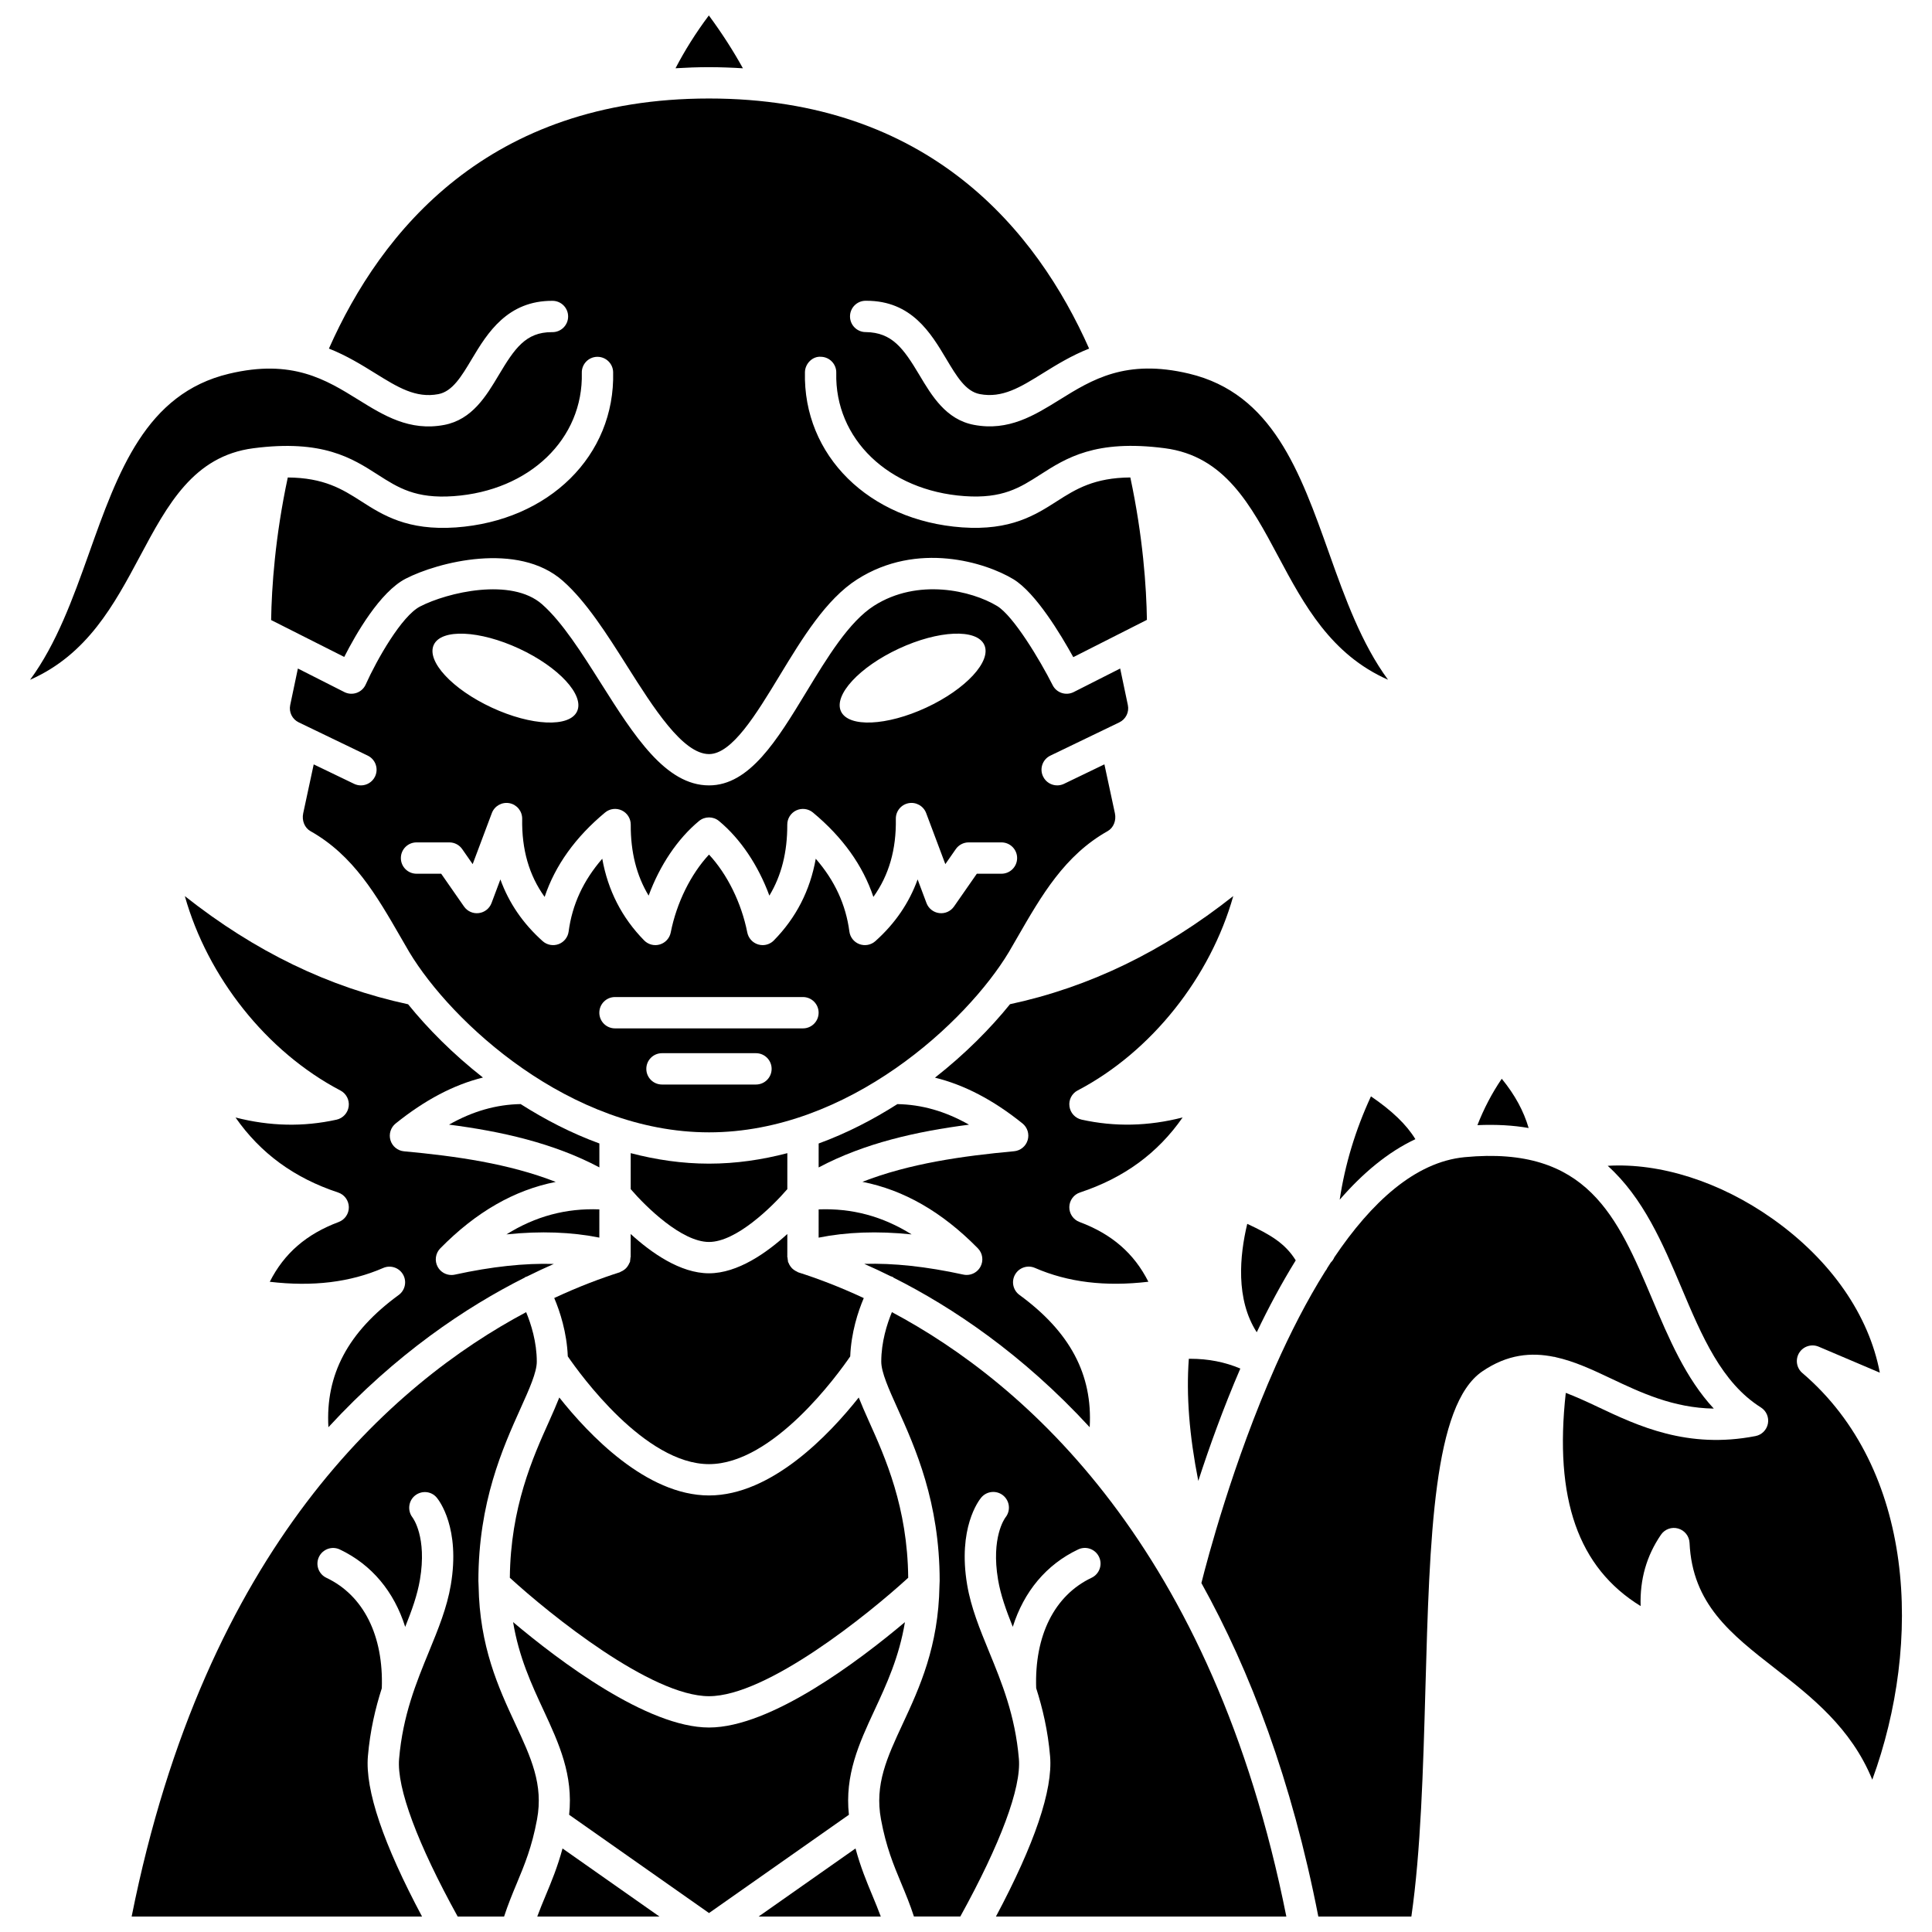
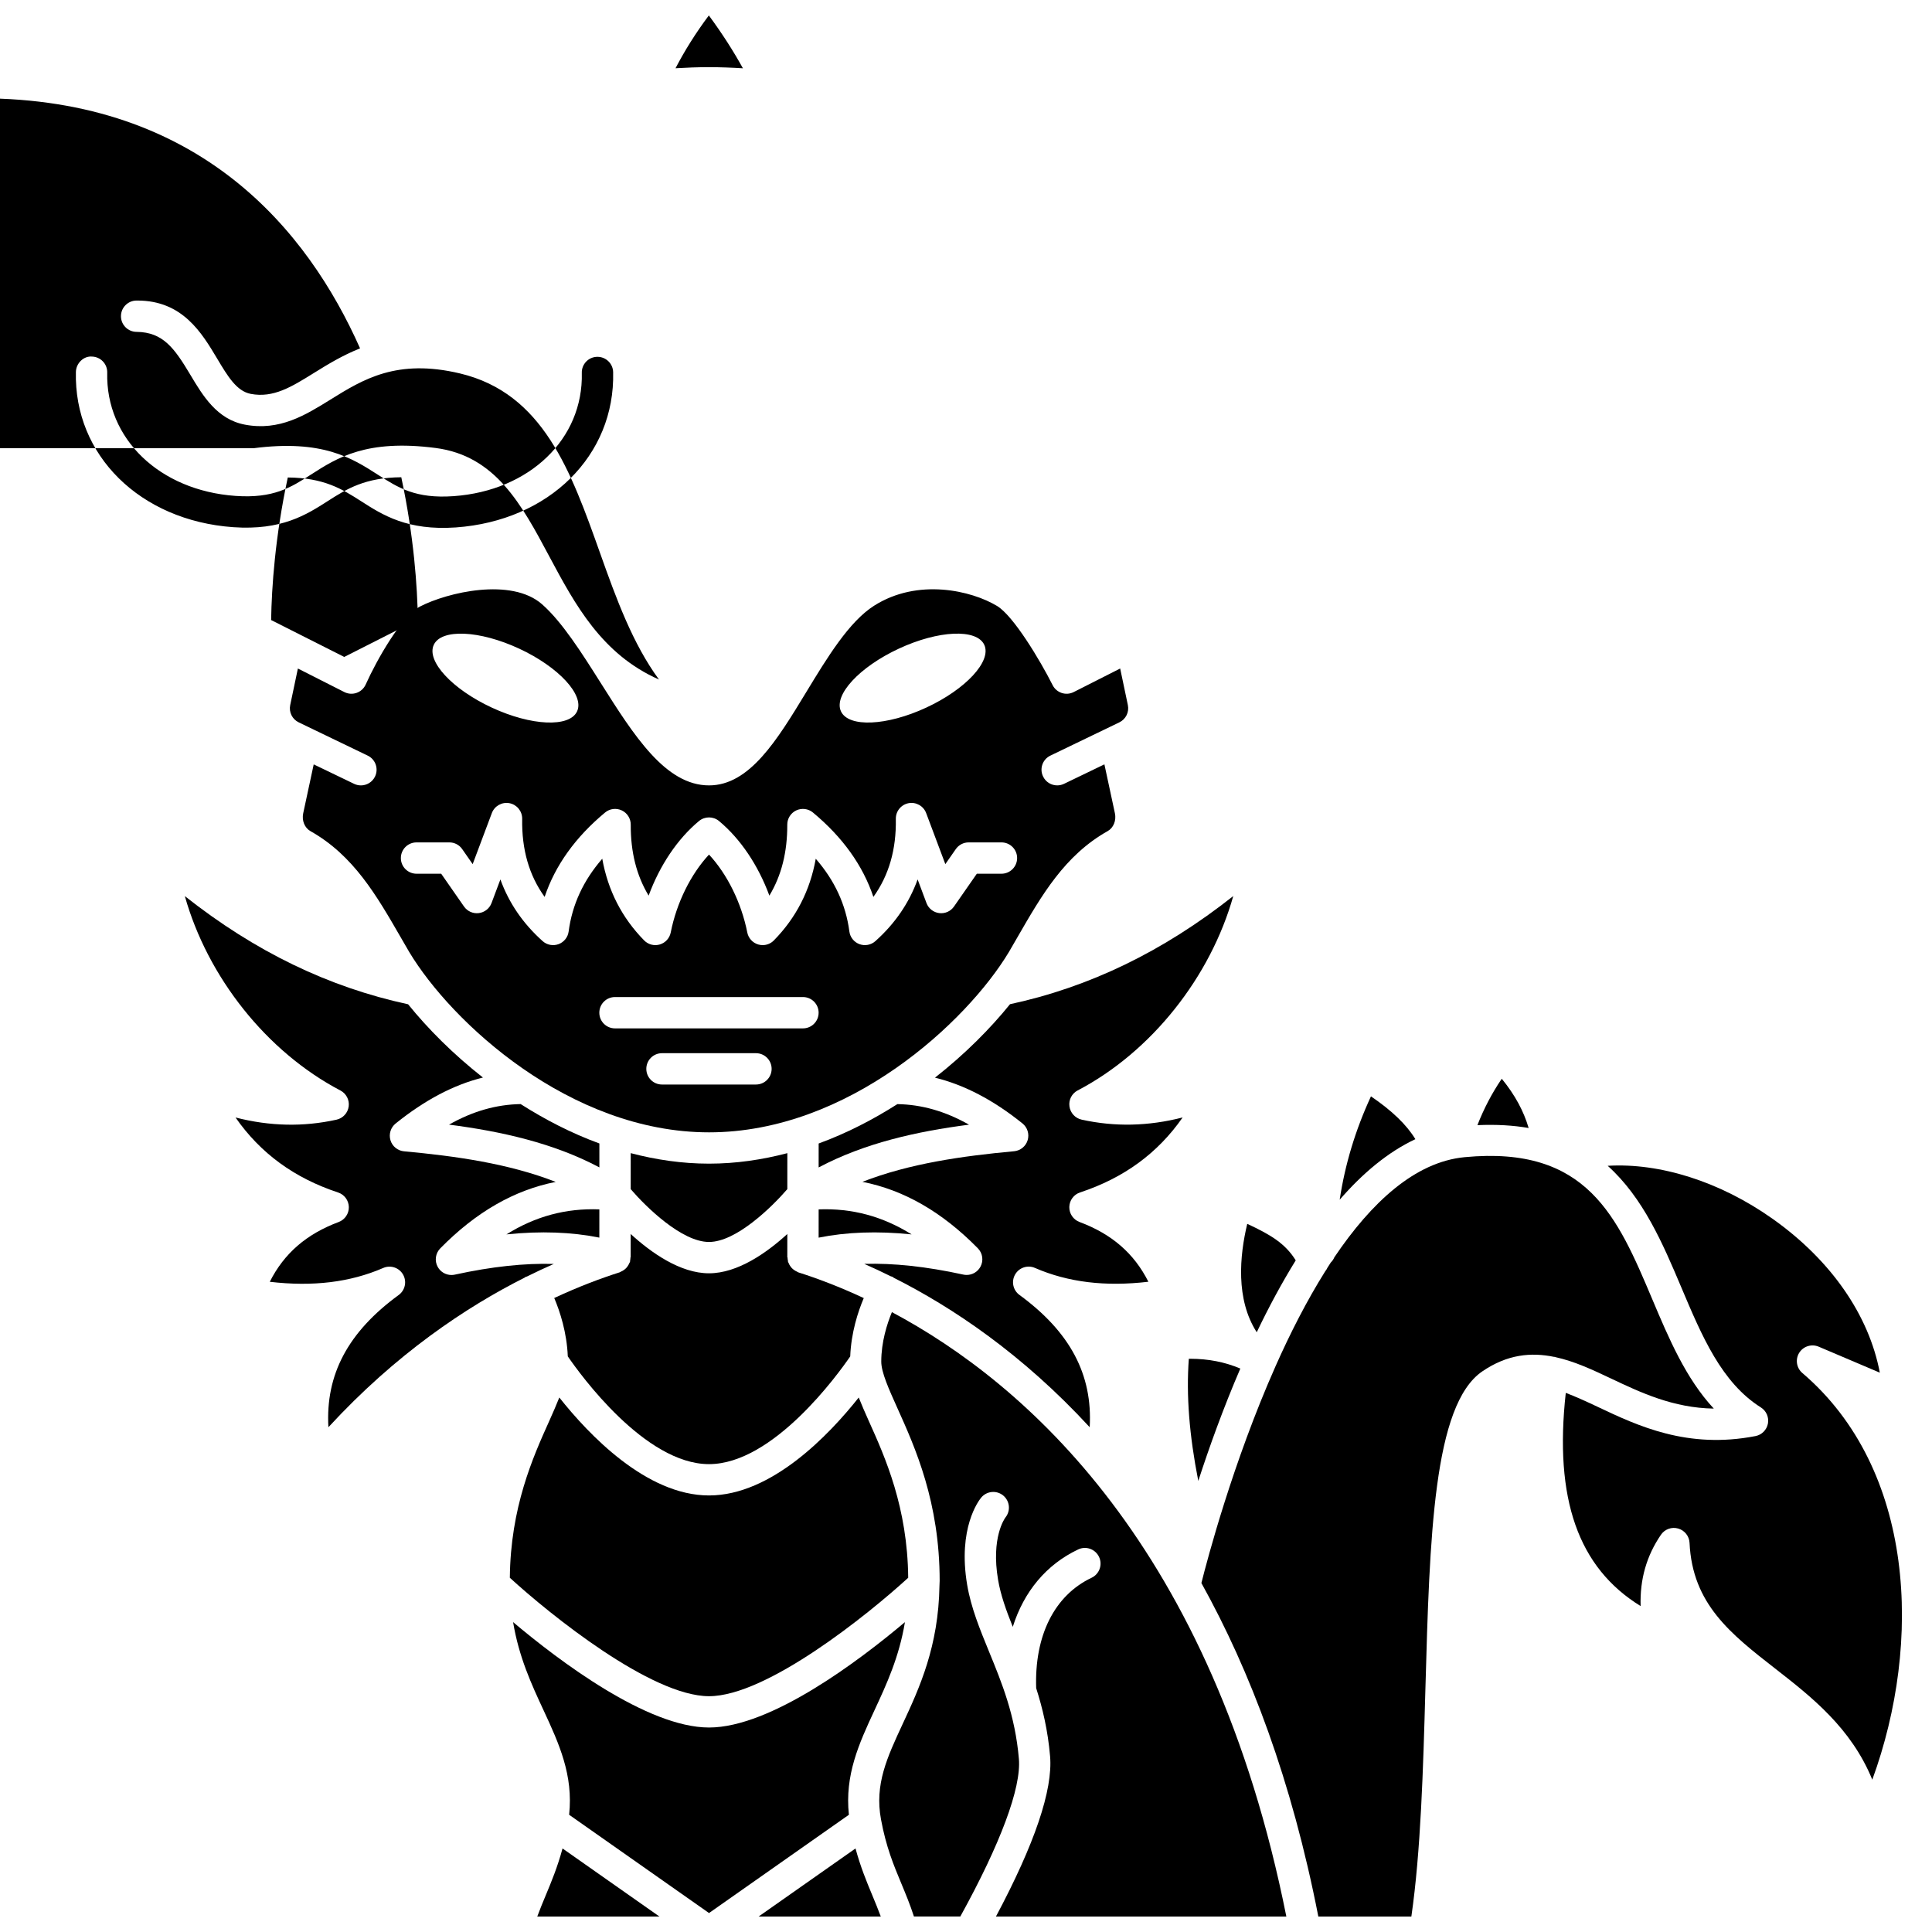
<svg xmlns="http://www.w3.org/2000/svg" width="800px" height="800px" version="1.1" viewBox="144 144 512 512">
  <defs>
    <clipPath id="f">
      <path d="m323 148.09h18v14.906h-18z" />
    </clipPath>
    <clipPath id="e">
-       <path d="m178 491h109v160.9h-109z" />
-     </clipPath>
+       </clipPath>
    <clipPath id="d">
      <path d="m286 633h33v18.902h-33z" />
    </clipPath>
    <clipPath id="c">
      <path d="m345 633h33v18.902h-33z" />
    </clipPath>
    <clipPath id="b">
      <path d="m462 450h137v201.9h-137z" />
    </clipPath>
    <clipPath id="a">
      <path d="m377 491h108v160.9h-108z" />
    </clipPath>
  </defs>
  <path d="m422.35 344.25 18.277-8.812c1.727-0.832 2.66-2.719 2.266-4.594l-2.035-9.68-12.316 6.238c-0.98 0.5-2.121 0.586-3.172 0.242-1.051-0.344-1.918-1.09-2.41-2.074-3.394-6.727-10.395-18.363-14.723-20.98-6.75-4.078-21-7.457-32.617-0.055-6.629 4.227-12.387 13.711-17.957 22.883-7.719 12.711-15.012 24.719-25.762 24.719-11.535 0-19.867-13.172-28.684-27.121-5.023-7.945-10.215-16.164-15.551-20.867-8.141-7.176-25.082-3.168-32.344 0.578-4.863 2.508-11.414 14.008-14.406 20.668-0.461 1.039-1.328 1.84-2.398 2.215-1.074 0.383-2.254 0.305-3.262-0.207l-12.312-6.238-2.035 9.68c-0.395 1.871 0.535 3.762 2.262 4.59l18.281 8.812c2.062 0.996 2.93 3.473 1.934 5.543-0.715 1.48-2.195 2.348-3.738 2.348-0.605 0-1.215-0.133-1.801-0.41l-10.711-5.16-2.785 12.965c-0.41 1.914 0.379 3.856 1.918 4.723 11.402 6.422 17.492 16.988 23.941 28.168l2.254 3.891c11.105 18.48 42.465 47.766 79.445 47.766 36.977 0 68.34-29.285 79.445-47.766l2.246-3.879c6.445-11.188 12.535-21.762 23.949-28.188 1.535-0.863 2.324-2.809 1.914-4.723l-2.785-12.965-10.707 5.164c-0.586 0.277-1.195 0.41-1.801 0.41-1.543 0-3.027-0.863-3.738-2.348-1.012-2.059-0.145-4.539 1.918-5.535zm-40.125-28.363c10.484-4.871 20.609-5.316 22.617-1 2.004 4.316-4.875 11.762-15.359 16.629-10.484 4.871-20.609 5.316-22.617 1-2-4.312 4.875-11.762 15.359-16.629zm-123.27-0.996c2.004-4.316 12.129-3.867 22.617 1 10.484 4.871 17.363 12.312 15.359 16.629-2.008 4.316-12.133 3.863-22.617-1.004-10.488-4.871-17.363-12.312-15.359-16.625zm85.383 116.52h-24.906c-2.297 0-4.152-1.859-4.152-4.152 0-2.293 1.855-4.152 4.152-4.152h24.906c2.297 0 4.152 1.859 4.152 4.152 0 2.293-1.855 4.152-4.152 4.152zm12.453-14.879h-49.812c-2.297 0-4.152-1.859-4.152-4.152s1.855-4.152 4.152-4.152h49.812c2.297 0 4.152 1.859 4.152 4.152s-1.855 4.152-4.152 4.152zm52.609-40.984h-6.531l-6.047 8.688c-0.879 1.262-2.367 1.938-3.918 1.746-1.531-0.191-2.832-1.215-3.375-2.66l-2.348-6.266c-2.25 6.231-5.988 11.703-11.203 16.359-1.141 1.023-2.769 1.324-4.211 0.797-1.445-0.535-2.473-1.824-2.672-3.352-0.941-7.129-3.871-13.492-8.91-19.285-1.496 8.402-5.215 15.656-11.109 21.652-0.789 0.805-1.863 1.242-2.961 1.242-0.398 0-0.797-0.059-1.191-0.176-1.469-0.441-2.582-1.66-2.883-3.172-1.559-7.875-5.328-15.469-10.145-20.648-4.816 5.18-8.59 12.773-10.145 20.648-0.301 1.512-1.41 2.731-2.883 3.172-1.469 0.445-3.07 0.035-4.152-1.066-5.894-5.996-9.609-13.25-11.109-21.652-5.035 5.797-7.965 12.16-8.91 19.285-0.199 1.527-1.23 2.816-2.672 3.352-1.449 0.527-3.066 0.227-4.211-0.797-5.215-4.66-8.953-10.129-11.203-16.355l-2.348 6.262c-0.543 1.445-1.84 2.469-3.375 2.66-1.527 0.195-3.043-0.484-3.918-1.746l-6.047-8.688h-6.535c-2.297 0-4.152-1.859-4.152-4.152s1.855-4.152 4.152-4.152h8.703c1.355 0 2.633 0.664 3.402 1.781l2.773 3.981 5.082-13.531c0.715-1.895 2.68-2.992 4.664-2.621 1.984 0.379 3.402 2.129 3.375 4.152-0.141 8.105 1.812 14.938 5.949 20.684 2.789-8.332 8.156-15.828 16.02-22.363 1.246-1.039 2.977-1.246 4.422-0.559 1.461 0.688 2.387 2.164 2.379 3.773-0.035 7.266 1.523 13.473 4.742 18.809 2.934-7.988 7.656-15.059 13.352-19.773 1.539-1.27 3.762-1.27 5.293 0 5.695 4.715 10.414 11.785 13.352 19.773 3.215-5.336 4.769-11.543 4.742-18.809-0.008-1.609 0.922-3.086 2.379-3.773 1.449-0.684 3.184-0.473 4.422 0.559 7.867 6.535 13.234 14.027 16.02 22.363 4.129-5.75 6.086-12.578 5.949-20.684-0.035-2.023 1.391-3.773 3.375-4.152 1.969-0.375 3.949 0.727 4.66 2.621l5.082 13.531 2.773-3.981c0.777-1.117 2.047-1.781 3.402-1.781h8.699c2.297 0 4.152 1.859 4.152 4.152-0.004 2.293-1.859 4.152-4.152 4.152z" />
  <path d="m231.03 522.23c17.887-19.43 36.473-31.84 52.02-39.652 0.062-0.043 0.094-0.105 0.156-0.141 0.137-0.078 0.289-0.086 0.438-0.148 2.457-1.223 4.832-2.328 7.121-3.332-7.731-0.234-16.406 0.688-26.242 2.836-0.293 0.066-0.598 0.094-0.887 0.094-1.484 0-2.894-0.801-3.633-2.144-0.887-1.605-0.613-3.606 0.672-4.918 9.512-9.672 19.641-15.445 30.598-17.609-12.461-4.863-26.5-6.844-40.207-8.109-1.684-0.152-3.106-1.316-3.59-2.934-0.488-1.617 0.055-3.375 1.371-4.434 7.746-6.231 15.391-10.266 23.137-12.18-7.965-6.246-14.676-13.035-19.836-19.418-21.035-4.527-40.5-13.922-59.164-28.66 6.019 21.398 21.602 41.23 41.234 51.512 1.543 0.809 2.422 2.5 2.188 4.227-0.234 1.727-1.516 3.125-3.219 3.504-8.797 1.941-17.633 1.762-26.77-0.578 6.617 9.5 15.582 16.039 27.176 19.871 1.672 0.551 2.816 2.102 2.852 3.859 0.035 1.762-1.047 3.352-2.695 3.969-8.551 3.199-14.445 8.297-18.258 15.84 11.418 1.34 21.301 0.141 30.066-3.664 1.934-0.844 4.207-0.094 5.254 1.742 1.055 1.836 0.555 4.168-1.148 5.418-13.41 9.789-19.438 21.082-18.633 35.051z" />
  <path d="m429.59 432.98c19.629-10.285 35.215-30.113 41.238-51.516-18.664 14.742-38.137 24.133-59.164 28.66-5.172 6.402-11.898 13.203-19.887 19.465 7.766 1.91 15.43 5.891 23.191 12.133 1.316 1.059 1.859 2.816 1.371 4.434-0.484 1.617-1.906 2.781-3.59 2.934-13.703 1.266-27.738 3.246-40.199 8.109 10.965 2.164 21.082 7.941 30.59 17.613 1.289 1.309 1.562 3.309 0.672 4.918-0.738 1.34-2.144 2.144-3.633 2.144-0.289 0-0.594-0.027-0.887-0.094-9.84-2.148-18.523-3.07-26.262-2.84 2.258 0.992 4.606 2.082 7.031 3.289 0.184 0.074 0.379 0.09 0.555 0.195 0.078 0.047 0.121 0.125 0.191 0.176 15.539 7.816 34.102 20.215 51.973 39.629 0.809-13.973-5.219-25.266-18.617-35.059-1.707-1.246-2.203-3.578-1.148-5.414 1.051-1.84 3.324-2.586 5.254-1.742 8.758 3.805 18.637 5.012 30.062 3.664-3.805-7.547-9.707-12.641-18.258-15.84-1.648-0.617-2.727-2.207-2.695-3.969 0.039-1.762 1.176-3.309 2.852-3.859 11.598-3.832 20.566-10.375 27.18-19.871-9.141 2.34-17.98 2.519-26.773 0.578-1.703-0.379-2.988-1.777-3.219-3.508-0.246-1.734 0.629-3.422 2.172-4.231z" />
  <path d="m302.83 471.98 0.004-7.484c-8.836-0.332-16.914 1.816-24.625 6.629 9.148-0.941 17.277-0.617 24.621 0.855z" />
  <path d="m302.84 447.03c-7.441-2.719-14.422-6.34-20.863-10.438-6.422 0.117-12.621 1.852-18.984 5.445 13.879 1.793 27.688 4.879 39.848 11.332z" />
  <path d="m477.05 497.06c3.129-6.551 6.582-12.988 10.332-19.051-2.785-4.504-6.731-6.832-12.848-9.676-2.031 8.461-3.098 20.008 2.516 28.727z" />
  <path d="m541.98 429.88c-2.641 3.879-4.773 8-6.449 12.297 5.004-0.219 9.523 0.043 13.574 0.758-1.297-4.445-3.613-8.773-7.125-13.055z" />
  <path d="m499.03 461.94c6.086-7.019 12.777-12.637 20.059-16.047-2.309-3.801-6.188-7.555-11.773-11.344-4.141 8.945-6.887 18.109-8.285 27.391z" />
  <g clip-path="url(#f)">
    <path d="m340.88 162.1c-2.481-4.5-5.488-9.215-9.027-14.008-3.484 4.648-6.41 9.332-8.832 13.996 2.894-0.172 5.836-0.289 8.875-0.289 3.082 0.004 6.059 0.121 8.984 0.301z" />
  </g>
-   <path d="m211.14 262.79c18.355-2.383 26.137 2.609 33.02 7.027 5.344 3.426 9.984 6.394 20.051 5.668 20.125-1.43 34.41-15.172 33.973-32.676-0.059-2.293 1.758-4.195 4.047-4.25h0.105c2.246 0 4.094 1.793 4.152 4.047 0.551 22.098-16.977 39.41-41.68 41.168-12.859 0.891-19.375-3.273-25.125-6.961-4.988-3.199-9.844-6.207-19.418-6.277-3.356 15.691-4.277 29.105-4.414 37.781l19.375 9.777c3.102-6.102 9.477-17.227 16.293-20.742 8.445-4.348 29.73-9.934 41.637 0.578 6.227 5.492 11.742 14.219 17.078 22.656 6.891 10.902 14.703 23.254 21.668 23.254 6.082 0 12.477-10.535 18.664-20.727 6.066-9.984 12.336-20.312 20.598-25.574 15.953-10.176 34.035-4.484 41.371-0.055 5.934 3.582 12.609 14.711 15.895 20.668l19.512-9.883c-0.129-8.648-1.047-22.062-4.394-37.738-9.555 0.074-14.43 3.07-19.418 6.273-5.762 3.691-12.281 7.859-25.133 6.961-24.699-1.758-42.23-19.07-41.68-41.168 0.059-2.289 2.059-4.231 4.25-4.047 2.297 0.059 4.106 1.961 4.051 4.25-0.434 17.504 13.852 31.25 33.973 32.676 10.082 0.723 14.711-2.242 20.055-5.672 6.879-4.414 14.656-9.414 33.016-7.023 15.871 2.062 22.77 14.98 30.07 28.656 6.863 12.852 13.949 26.016 29.109 32.703-6.973-9.469-11.359-21.535-15.574-33.402-7.766-21.836-15.105-42.457-37.16-47.715-16.742-3.984-25.688 1.559-34.332 6.93-6.641 4.117-13.484 8.387-22.672 6.641-7.41-1.402-11.16-7.684-14.465-13.227-4.231-7.086-7.234-11.254-14.184-11.359h-0.043c-2.273 0-4.129-1.832-4.152-4.113-0.02-2.293 1.816-4.168 4.109-4.188h0.246c11.961 0 17.047 8.535 21.152 15.406 2.758 4.625 5.141 8.617 8.887 9.328 5.984 1.137 10.742-1.812 16.746-5.543 3.594-2.231 7.547-4.664 12.227-6.516-13.84-31.164-42.332-66.277-100.73-66.277-58.418 0-86.918 35.105-100.73 66.273 4.688 1.855 8.645 4.297 12.242 6.531 6.016 3.727 10.75 6.676 16.754 5.543 3.746-0.711 6.133-4.703 8.891-9.328 4.129-6.914 9.441-15.477 21.395-15.402 2.293 0.02 4.129 1.898 4.109 4.188-0.02 2.277-1.875 4.113-4.152 4.113-0.059-0.004-0.133 0-0.199 0-6.894 0-9.828 4.324-14.027 11.359-3.309 5.543-7.059 11.828-14.473 13.23-9.191 1.73-16.039-2.523-22.684-6.641-8.648-5.367-17.586-10.918-34.324-6.93-22.055 5.258-29.395 25.883-37.16 47.719-4.215 11.852-8.598 23.926-15.57 33.391 15.164-6.691 22.246-19.855 29.109-32.707 7.305-13.676 14.199-26.594 30.07-28.656z" />
+   <path d="m211.14 262.79c18.355-2.383 26.137 2.609 33.02 7.027 5.344 3.426 9.984 6.394 20.051 5.668 20.125-1.43 34.41-15.172 33.973-32.676-0.059-2.293 1.758-4.195 4.047-4.25h0.105c2.246 0 4.094 1.793 4.152 4.047 0.551 22.098-16.977 39.41-41.68 41.168-12.859 0.891-19.375-3.273-25.125-6.961-4.988-3.199-9.844-6.207-19.418-6.277-3.356 15.691-4.277 29.105-4.414 37.781l19.375 9.777l19.512-9.883c-0.129-8.648-1.047-22.062-4.394-37.738-9.555 0.074-14.43 3.07-19.418 6.273-5.762 3.691-12.281 7.859-25.133 6.961-24.699-1.758-42.23-19.07-41.68-41.168 0.059-2.289 2.059-4.231 4.25-4.047 2.297 0.059 4.106 1.961 4.051 4.25-0.434 17.504 13.852 31.25 33.973 32.676 10.082 0.723 14.711-2.242 20.055-5.672 6.879-4.414 14.656-9.414 33.016-7.023 15.871 2.062 22.77 14.98 30.07 28.656 6.863 12.852 13.949 26.016 29.109 32.703-6.973-9.469-11.359-21.535-15.574-33.402-7.766-21.836-15.105-42.457-37.16-47.715-16.742-3.984-25.688 1.559-34.332 6.93-6.641 4.117-13.484 8.387-22.672 6.641-7.41-1.402-11.16-7.684-14.465-13.227-4.231-7.086-7.234-11.254-14.184-11.359h-0.043c-2.273 0-4.129-1.832-4.152-4.113-0.02-2.293 1.816-4.168 4.109-4.188h0.246c11.961 0 17.047 8.535 21.152 15.406 2.758 4.625 5.141 8.617 8.887 9.328 5.984 1.137 10.742-1.812 16.746-5.543 3.594-2.231 7.547-4.664 12.227-6.516-13.84-31.164-42.332-66.277-100.73-66.277-58.418 0-86.918 35.105-100.73 66.273 4.688 1.855 8.645 4.297 12.242 6.531 6.016 3.727 10.75 6.676 16.754 5.543 3.746-0.711 6.133-4.703 8.891-9.328 4.129-6.914 9.441-15.477 21.395-15.402 2.293 0.02 4.129 1.898 4.109 4.188-0.02 2.277-1.875 4.113-4.152 4.113-0.059-0.004-0.133 0-0.199 0-6.894 0-9.828 4.324-14.027 11.359-3.309 5.543-7.059 11.828-14.473 13.23-9.191 1.73-16.039-2.523-22.684-6.641-8.648-5.367-17.586-10.918-34.324-6.93-22.055 5.258-29.395 25.883-37.16 47.719-4.215 11.852-8.598 23.926-15.57 33.391 15.164-6.691 22.246-19.855 29.109-32.707 7.305-13.676 14.199-26.594 30.07-28.656z" />
  <path d="m331.9 532.01c17.004 0 34.191-23.84 37.418-28.547 0.25-6.305 2.066-11.891 3.59-15.457-6.613-3.09-12.523-5.285-17.371-6.824-0.133-0.043-0.223-0.141-0.348-0.195-0.242-0.105-0.457-0.227-0.672-0.375-0.25-0.172-0.473-0.344-0.68-0.559-0.145-0.152-0.27-0.316-0.391-0.492-0.199-0.285-0.355-0.578-0.477-0.902-0.035-0.09-0.105-0.152-0.133-0.25-0.027-0.094-0.004-0.195-0.023-0.289-0.066-0.301-0.109-0.59-0.109-0.898h-0.059l0.004-6.199c-5.441 4.965-13.141 10.414-20.762 10.414-7.613 0-15.309-5.449-20.75-10.414l-0.004 6.203h-0.059c0 0.273-0.027 0.531-0.078 0.793-0.023 0.133 0.004 0.262-0.039 0.391-0.039 0.125-0.129 0.215-0.18 0.332-0.105 0.262-0.234 0.504-0.391 0.738-0.148 0.227-0.305 0.434-0.492 0.621-0.176 0.18-0.367 0.328-0.574 0.473-0.246 0.176-0.492 0.312-0.773 0.426-0.113 0.047-0.195 0.137-0.316 0.176-4.844 1.539-10.746 3.731-17.352 6.812 1.523 3.57 3.34 9.152 3.594 15.469 3.234 4.711 20.422 28.555 37.426 28.555z" />
  <path d="m331.9 593.51c15.293 0 42.102-21.609 52.785-31.387-0.18-18.668-6.082-31.867-10.438-41.531-1.012-2.25-1.895-4.285-2.672-6.238-7.758 9.785-23.07 25.957-39.676 25.957-16.605 0-31.918-16.168-39.676-25.957-0.781 1.957-1.66 3.988-2.672 6.238-4.352 9.66-10.254 22.863-10.438 41.531 10.684 9.777 37.492 31.387 52.785 31.387z" />
  <g clip-path="url(#e)">
    <path d="m280.56 600.83c-4.465-9.598-9.473-20.484-9.73-36.605-0.008-0.113-0.012-0.215-0.012-0.328-0.004-0.32-0.039-0.605-0.039-0.93 0-20.91 6.477-35.285 11.195-45.777 2.301-5.102 4.281-9.508 4.281-12.336 0-5.234-1.535-10.012-2.82-13.121-35.336 18.805-84.973 62.16-104.55 160.18h76.965c-10.254-19.234-15.113-33.551-14.352-42.488 0.582-6.812 1.984-12.711 3.684-18.031 0.488-13.93-4.832-24.59-14.684-29.262-2.07-0.98-2.957-3.457-1.973-5.531 0.98-2.066 3.457-2.957 5.531-1.973 8.477 4.023 14.387 11.195 17.328 20.512 1.758-4.379 3.207-8.398 3.902-12.504 1.906-11.258-1.816-16.297-1.98-16.508-1.371-1.797-1.078-4.394 0.688-5.801 1.777-1.402 4.312-1.172 5.754 0.566 0.648 0.781 6.269 8.082 3.723 23.125-1.02 6.051-3.332 11.684-5.777 17.645-3.414 8.328-6.945 16.941-7.93 28.469-0.652 7.672 4.887 22.492 15.531 41.781h12.289c1.047-3.219 2.207-6.016 3.34-8.734 2.074-4.981 4.039-9.684 5.394-17.02 1.719-9.246-1.578-16.34-5.758-25.328z" />
  </g>
  <g clip-path="url(#d)">
    <path d="m288.59 646.37c-0.773 1.848-1.516 3.648-2.211 5.539h32.387l-25.688-18.047c-1.336 4.93-2.93 8.773-4.488 12.508z" />
  </g>
  <g clip-path="url(#c)">
    <path d="m370.72 633.86-25.688 18.047h32.387c-0.699-1.891-1.445-3.691-2.211-5.539-1.555-3.734-3.148-7.578-4.488-12.508z" />
  </g>
  <path d="m375.71 597.32c3.254-6.992 6.57-14.18 8.109-23.441-12.102 10.184-35.52 27.93-51.922 27.93s-39.824-17.746-51.922-27.93c1.539 9.262 4.856 16.445 8.109 23.441 4.066 8.758 7.871 17.094 6.742 27.613l37.07 26.043 37.07-26.043c-1.133-10.516 2.668-18.855 6.742-27.613z" />
  <g clip-path="url(#b)">
    <path d="m598.17 517.29c-7.434-7.996-11.91-18.594-16.277-28.926-9.254-21.895-17.215-40.801-49.73-37.703-13.207 1.262-24.785 12.062-34.547 26.531-0.219 0.531-0.547 1-0.953 1.395-0.305 0.461-0.594 0.941-0.898 1.41-0.16 0.312-0.316 0.625-0.555 0.887-4.898 7.801-9.297 16.438-13.168 25.152-0.004 0.016-0.016 0.035-0.02 0.051-11.312 25.477-18.117 51.359-19.641 57.438 12.953 23.289 23.949 52.316 30.988 88.375h24.656c2.5-17.297 3.133-39.082 3.719-60.25 1.129-40.453 2.109-75.383 15.098-84.234 6.664-4.543 12.961-5.078 19.031-3.828 0.047 0.004 0.09-0.016 0.137-0.008 0.078 0.012 0.141 0.062 0.219 0.078 5.039 1.098 9.934 3.398 14.746 5.68 7.832 3.707 16.465 7.789 27.195 7.953z" />
  </g>
  <path d="m621.64 507.86c-1.559-1.328-1.914-3.598-0.836-5.344 1.082-1.746 3.269-2.426 5.156-1.637l16.211 6.891c-2.875-15.238-12.926-29.797-28.352-40.73-14.043-9.961-29.996-14.914-43.758-14.09 9.445 8.504 14.648 20.723 19.488 32.18 5.488 12.996 10.672 25.273 21.105 31.855 1.441 0.91 2.176 2.602 1.863 4.277-0.316 1.672-1.617 2.984-3.285 3.309-18.027 3.516-31.203-2.715-41.793-7.727-3.184-1.508-5.953-2.762-8.492-3.719-3.102 28.066 3.254 46.297 19.836 56.5-0.219-7.09 1.57-13.32 5.387-18.902 1.004-1.473 2.84-2.144 4.562-1.648 1.715 0.488 2.93 2.016 3.016 3.801 0.75 16.203 10.906 24.121 22.664 33.293 9.578 7.465 20.16 15.719 25.766 29.469 13.309-36.445 11.332-82.297-18.539-107.78z" />
  <path d="m381.82 436.6c-6.441 4.098-13.422 7.719-20.867 10.438l-0.004 6.348c12.16-6.461 25.973-9.543 39.852-11.336-6.356-3.594-12.559-5.332-18.98-5.449z" />
  <path d="m360.95 464.5-0.004 7.488c7.356-1.477 15.496-1.801 24.641-0.859-7.707-4.812-15.789-6.969-24.637-6.629z" />
  <path d="m472.7 506.68c-4.066-1.715-8.453-2.59-13.273-2.59h-0.375c-0.711 9.66 0.117 20.238 2.508 32.367 2.894-8.918 6.609-19.254 11.141-29.777z" />
  <path d="m352.65 459.13 0.004-9.531c-6.668 1.746-13.602 2.781-20.754 2.781-7.148 0-14.09-1.035-20.754-2.785l-0.004 9.543c4.066 4.727 13.531 13.996 20.746 13.996 7.219 0.008 16.691-9.281 20.762-14.004z" />
  <g clip-path="url(#a)">
    <path d="m380.36 491.73c-1.281 3.113-2.816 7.887-2.816 13.113 0 2.832 1.984 7.234 4.281 12.336 4.723 10.492 11.195 24.871 11.195 45.777 0 0.324-0.035 0.609-0.039 0.93 0 0.113-0.004 0.215-0.012 0.328-0.258 16.117-5.262 27.008-9.73 36.605-4.18 8.988-7.481 16.086-5.769 25.324 1.355 7.336 3.32 12.039 5.394 17.02 1.133 2.719 2.297 5.516 3.34 8.734h12.289c10.645-19.289 16.18-34.105 15.523-41.781-0.984-11.535-4.516-20.148-7.934-28.477-2.441-5.961-4.75-11.59-5.773-17.637-2.535-15.043 3.07-22.34 3.719-23.121 1.465-1.762 4.078-2.012 5.844-0.547 1.746 1.449 2.004 4.027 0.598 5.789-0.238 0.316-3.856 5.367-1.977 16.5 0.691 4.106 2.148 8.129 3.902 12.508 2.941-9.316 8.852-16.492 17.328-20.512 2.078-0.988 4.551-0.094 5.531 1.973 0.984 2.07 0.102 4.547-1.973 5.531-9.848 4.672-15.164 15.324-14.684 29.254 1.699 5.324 3.102 11.219 3.684 18.039 0.77 8.938-4.098 23.246-14.348 42.488h76.961c-19.559-98.008-69.191-141.36-104.54-160.18z" />
  </g>
</svg>